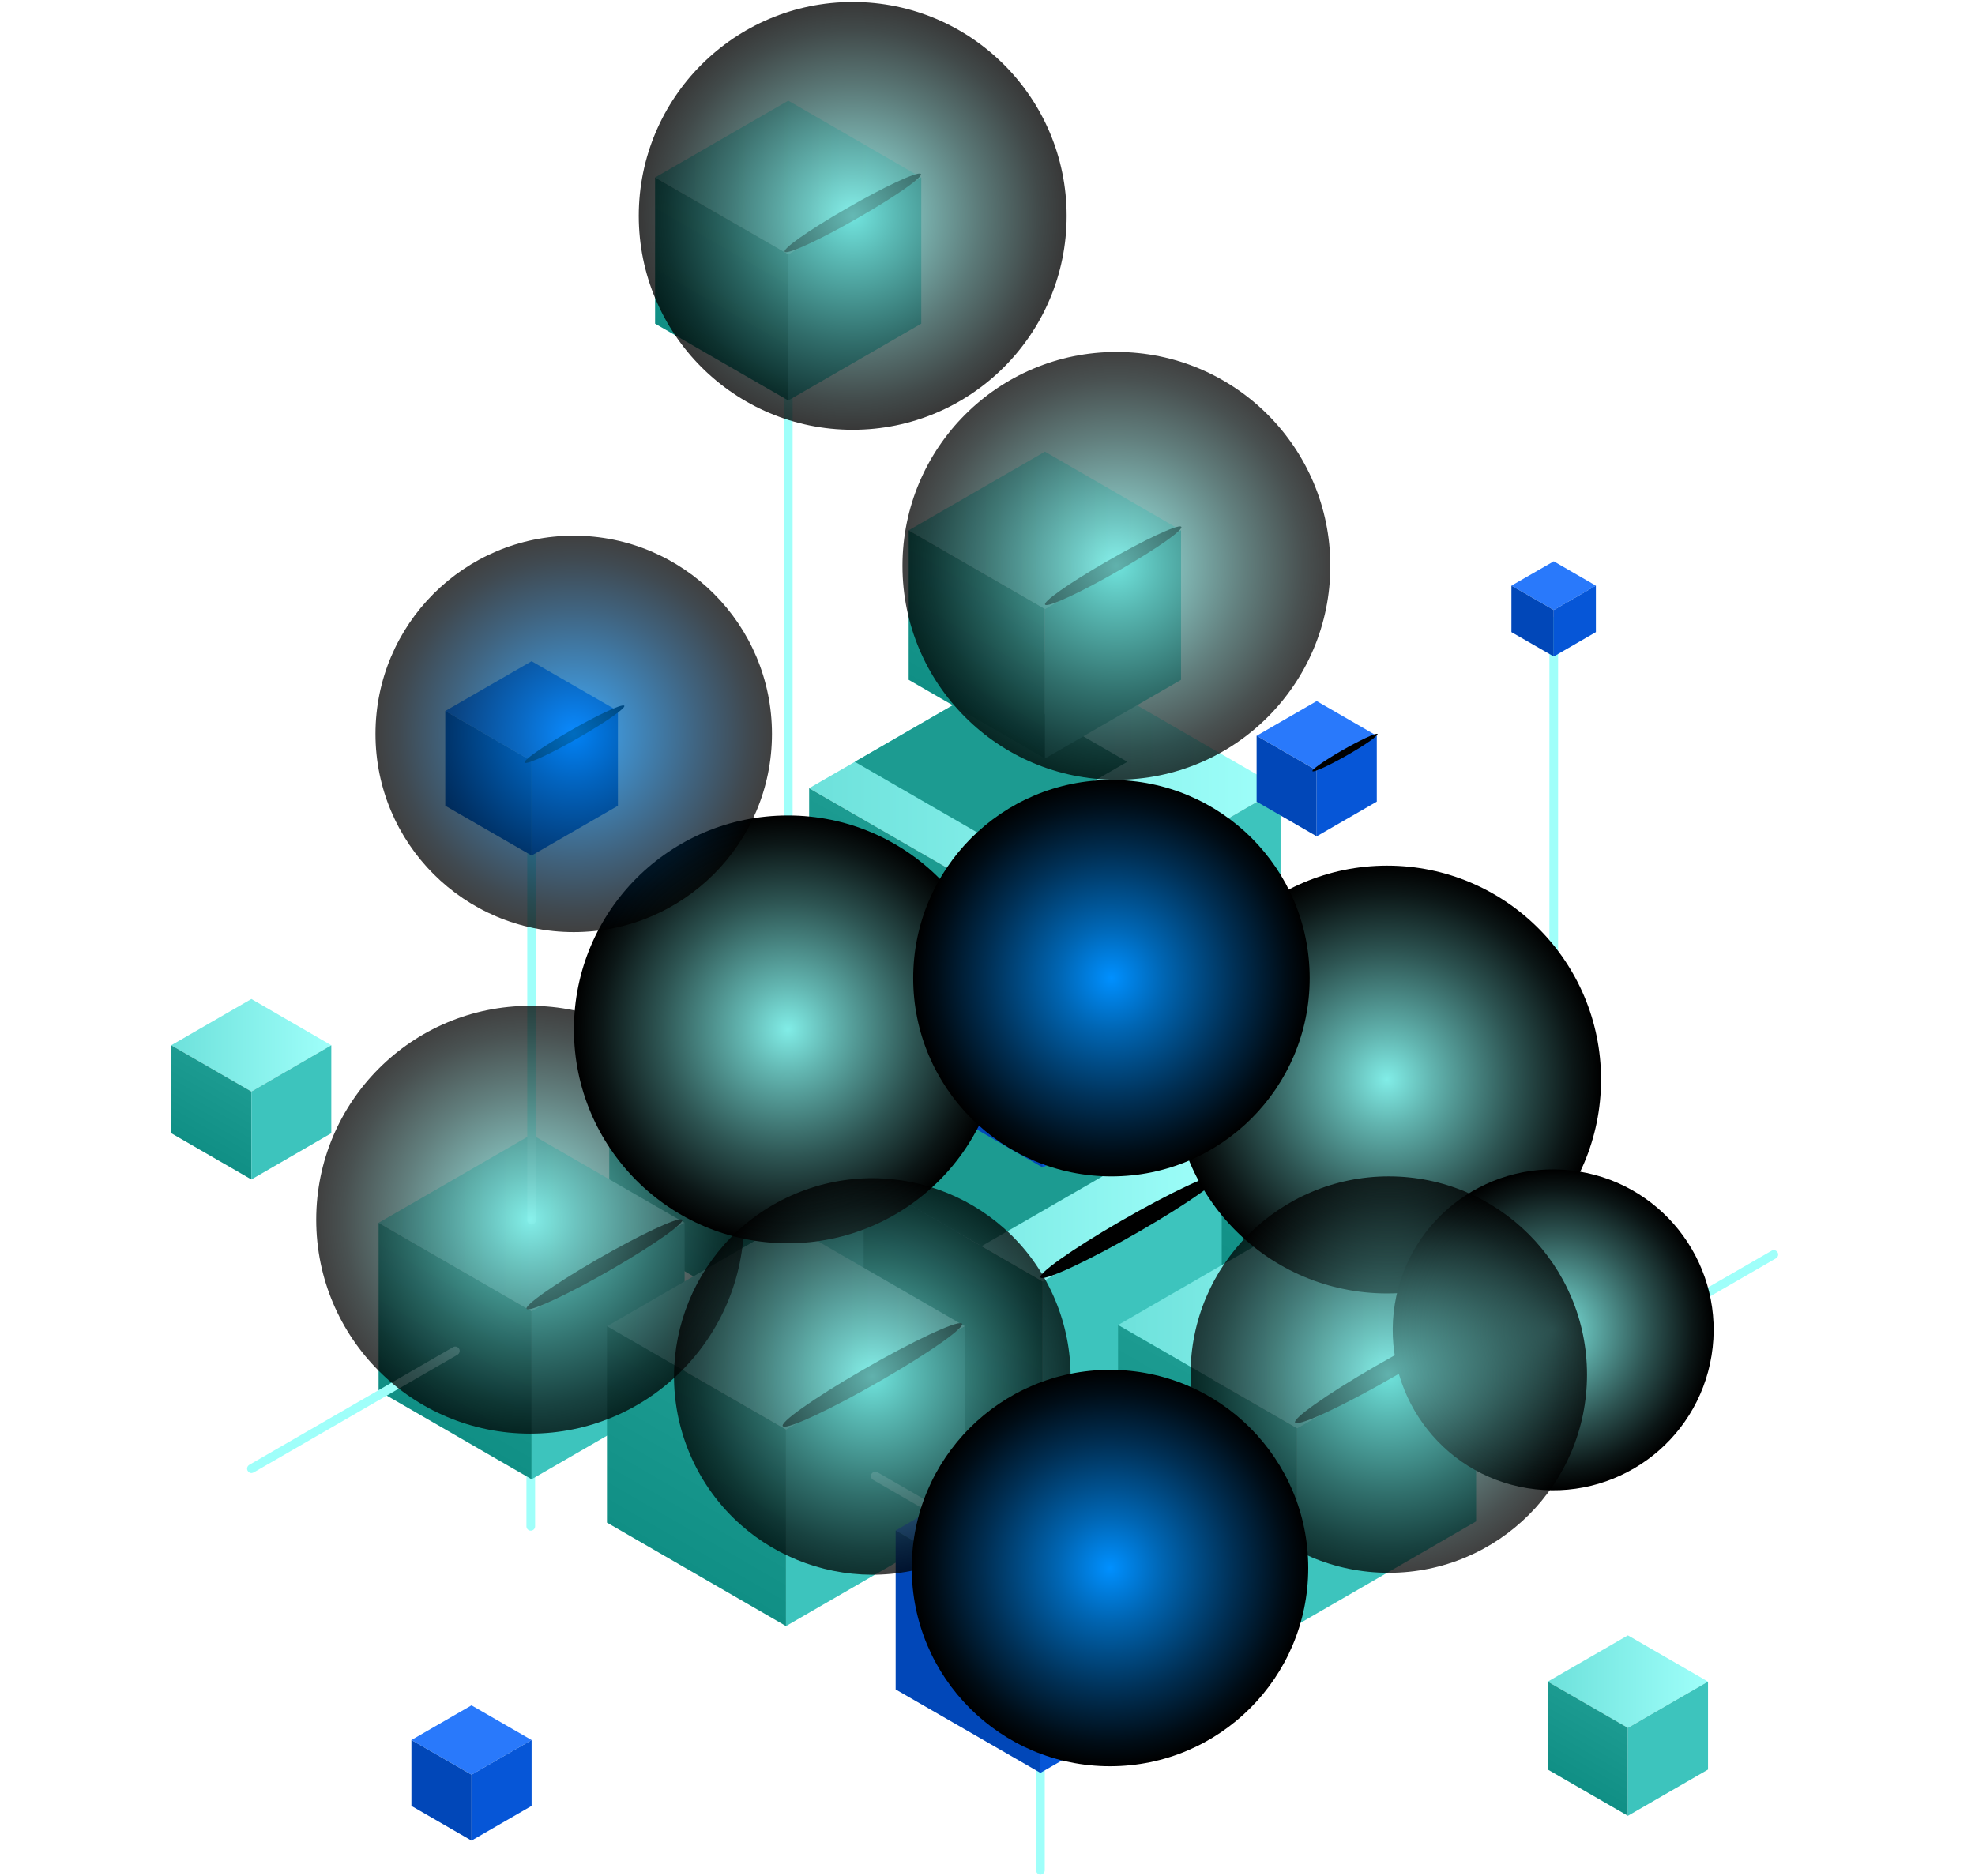
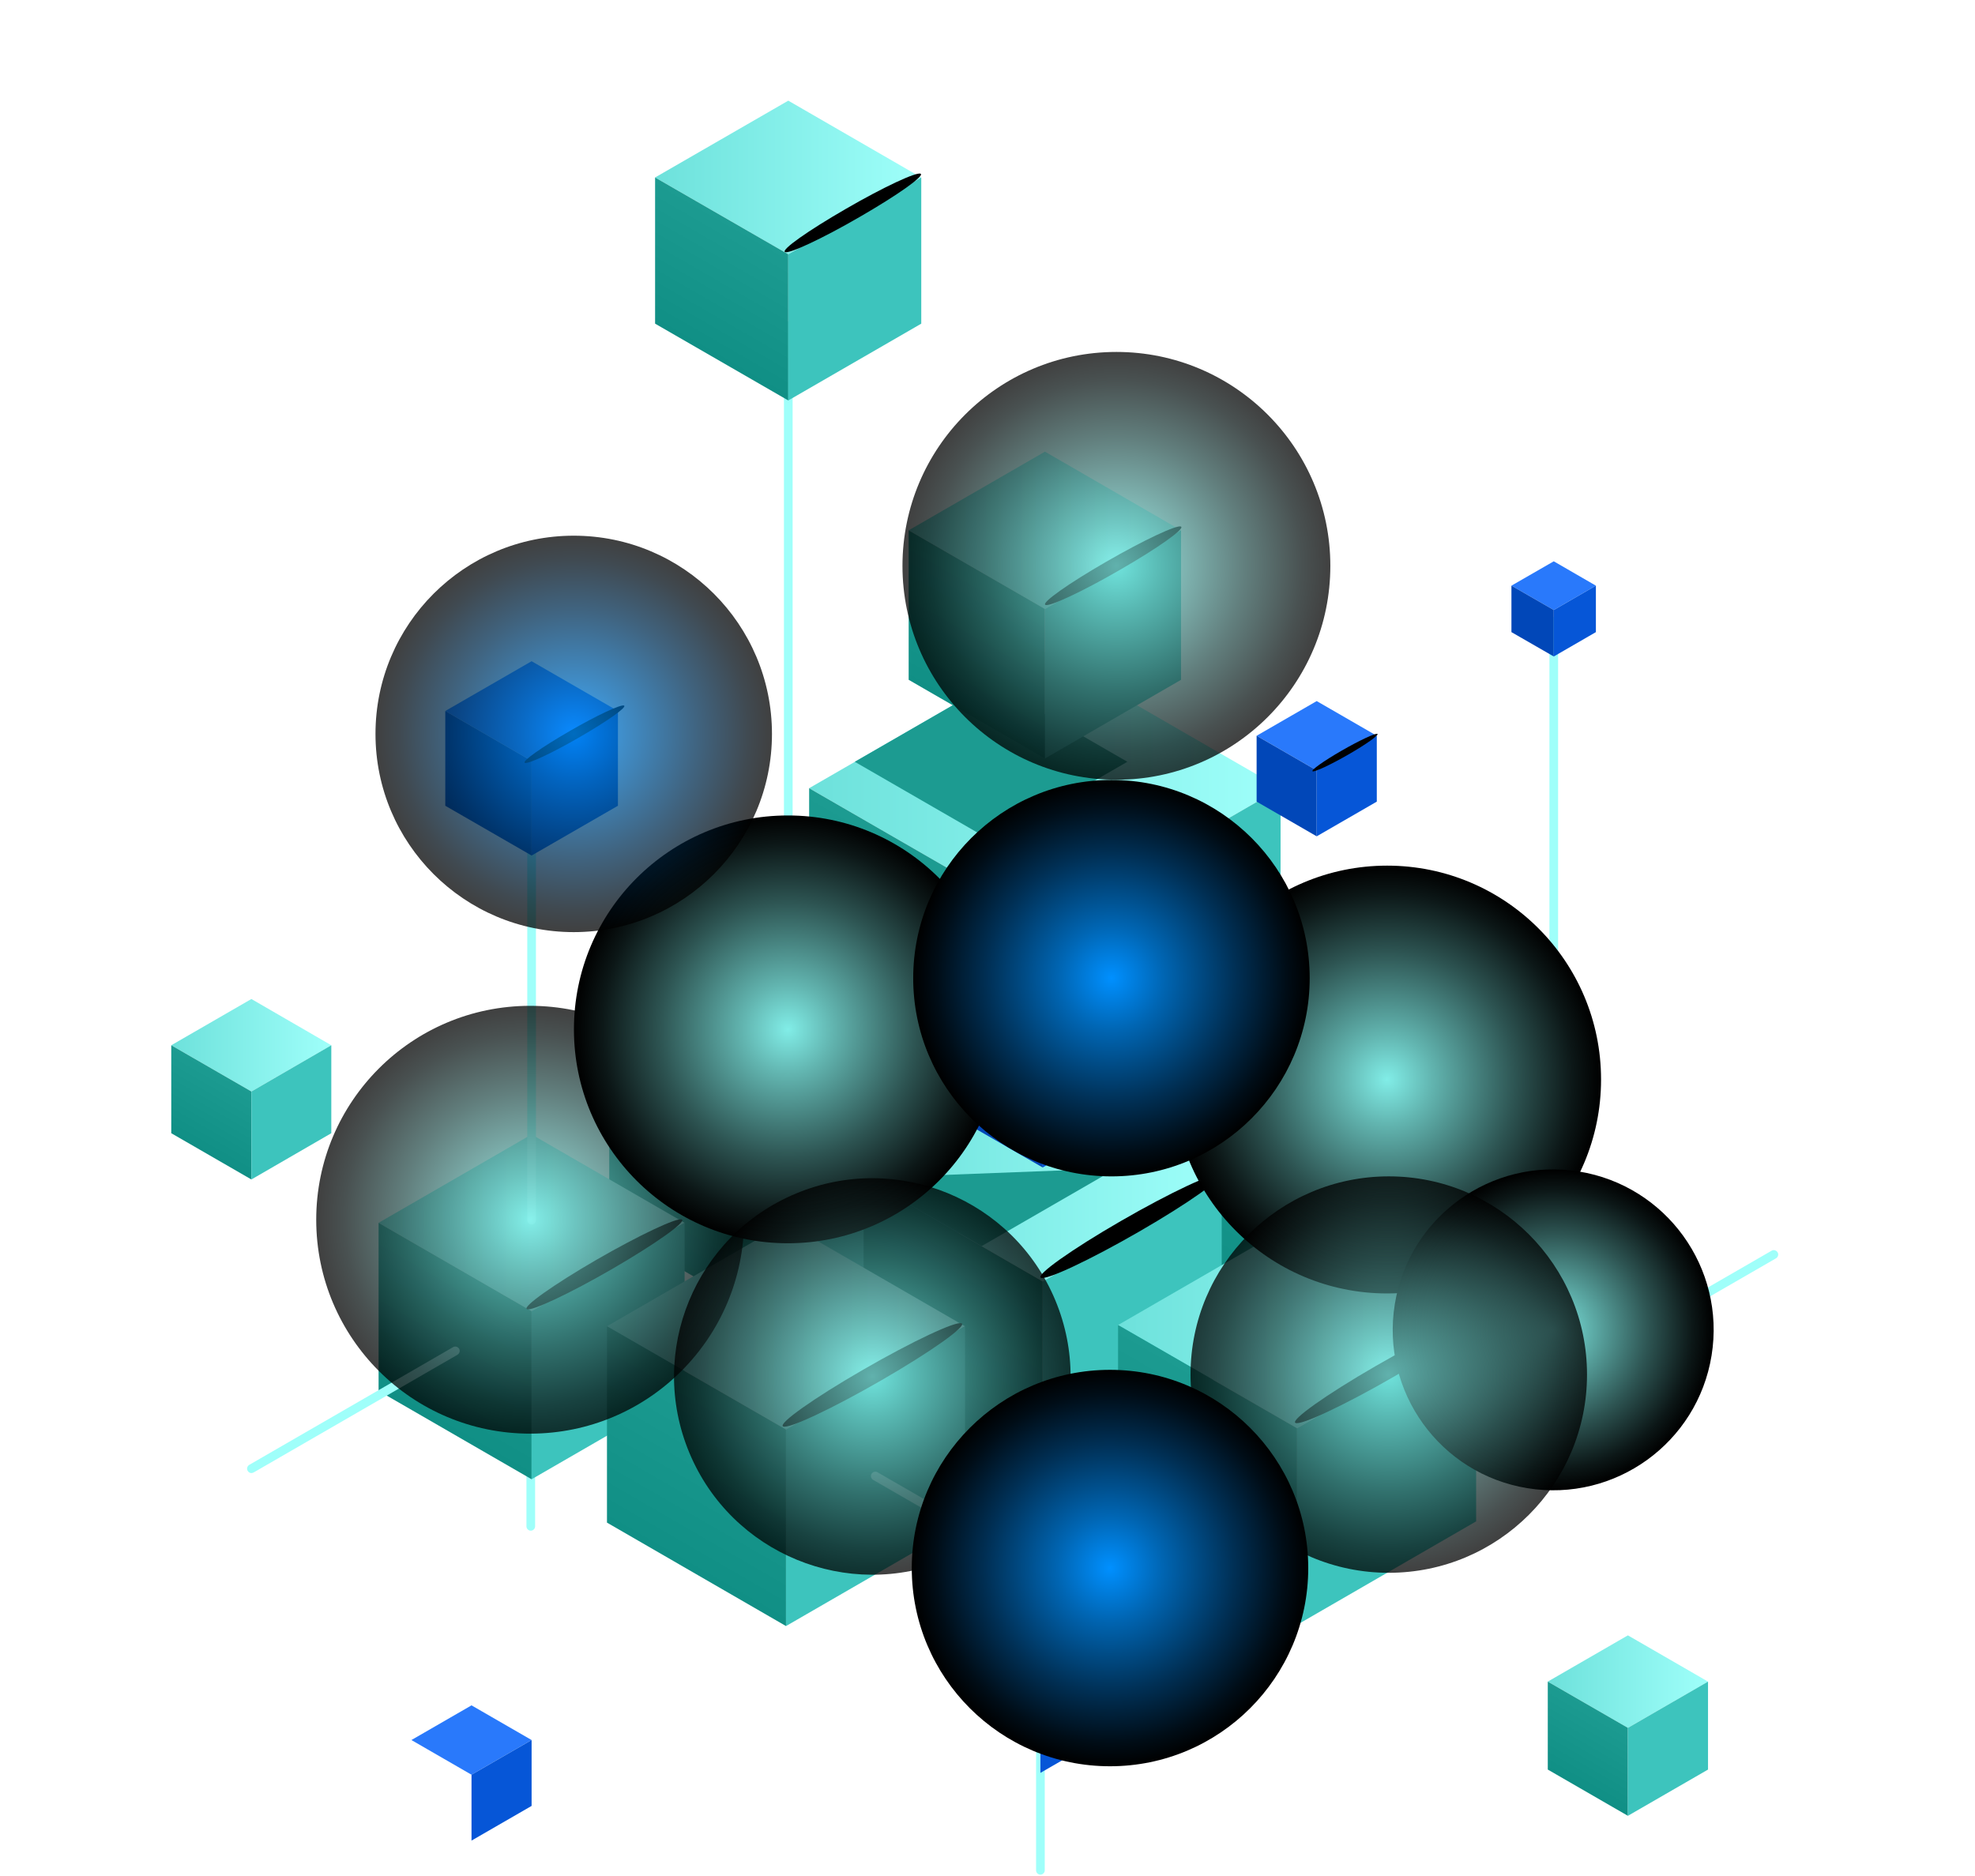
<svg xmlns="http://www.w3.org/2000/svg" width="542" height="515" viewBox="0 0 542 515" fill="none">
  <g clip-path="url(#clip0_1561_7268)">
    <path d="M285.521 514.529C284.841 514.529 284.331 513.962 284.331 513.339V461.43C284.331 460.75 284.897 460.24 285.521 460.24C286.144 460.24 286.711 460.806 286.711 461.43V513.339C286.711 514.019 286.144 514.529 285.521 514.529Z" fill="#9FFFFA" />
    <path d="M145.661 420.12C144.981 420.12 144.471 419.554 144.471 418.93V381.189C144.471 380.509 145.038 379.999 145.661 379.999C146.285 379.999 146.851 380.565 146.851 381.189V418.93C146.851 419.61 146.285 420.12 145.661 420.12Z" fill="#9FFFFA" />
    <path d="M437.961 373.708C437.564 373.708 437.168 373.481 436.941 373.084C436.601 372.518 436.828 371.781 437.394 371.441L486.187 343.276C486.753 342.936 487.49 343.163 487.83 343.73C488.17 344.297 487.943 345.033 487.377 345.373L438.584 373.538C438.584 373.538 438.188 373.708 437.961 373.708Z" fill="#9FFFFA" />
    <path d="M450.202 365.433L426.401 351.719L402.599 365.433L426.401 379.147L450.202 365.433Z" fill="url(#paint0_linear_1561_7268)" />
    <path d="M426.4 405.272L402.599 391.558V365.433L426.4 379.147V405.272Z" fill="url(#paint1_linear_1561_7268)" />
    <path d="M450.202 391.558L426.401 405.272V379.147L450.202 365.433V391.558Z" fill="#3DC4BD" />
    <path d="M386.562 401.871C386.165 401.871 385.769 401.645 385.542 401.248C385.202 400.681 385.428 399.945 385.995 399.605L413.14 383.907C413.706 383.567 414.443 383.794 414.783 384.361C415.123 384.927 414.896 385.664 414.33 386.004L387.185 401.701C387.185 401.701 386.789 401.871 386.562 401.871Z" fill="#9FFFFA" />
    <path d="M351.427 216.337L286.768 178.992L222.051 216.337L286.768 253.682L351.427 216.337Z" fill="url(#paint2_linear_1561_7268)" />
    <path d="M286.768 324.631L222.051 287.342V216.336L286.768 253.681V324.631Z" fill="url(#paint3_linear_1561_7268)" />
    <path d="M351.427 287.342L286.768 324.631V253.681L351.427 216.336V287.342Z" fill="#3DC4BD" />
    <path d="M309.378 209.083L271.977 187.492L234.575 209.083L271.977 230.674L309.378 209.083Z" fill="#1C9B91" />
    <path d="M324.113 145.557L286.768 123.966L249.366 145.557L286.768 167.148L324.113 145.557Z" fill="url(#paint4_linear_1561_7268)" />
    <path d="M286.768 208.176L249.366 186.585V145.557L286.768 167.148V208.176Z" fill="url(#paint5_linear_1561_7268)" />
    <path d="M324.113 186.585L286.768 208.176V167.148L324.113 145.557V186.585Z" fill="#3DC4BD" />
    <path d="M405.716 282.696L356.584 254.305L307.452 282.696L356.584 311.031L405.716 282.696Z" fill="url(#paint6_linear_1561_7268)" />
    <path d="M356.584 364.979L307.452 336.587V282.695L356.584 311.029V364.979Z" fill="url(#paint7_linear_1561_7268)" />
    <path d="M405.716 336.587L356.584 364.979V311.029L405.716 282.695V336.587Z" fill="#3DC4BD" />
    <path d="M265.46 283.036L216.328 254.645L167.196 283.036L216.328 311.371L265.46 283.036Z" fill="url(#paint8_linear_1561_7268)" />
    <path d="M216.328 365.319L167.196 336.984V283.035L216.328 311.37V365.319Z" fill="url(#paint9_linear_1561_7268)" />
    <path d="M265.46 336.984L216.328 365.319V311.37L265.46 283.035V336.984Z" fill="#3DC4BD" />
    <path d="M335.277 323.329L286.144 294.994L237.012 323.329L286.144 351.72L335.277 323.329Z" fill="url(#paint10_linear_1561_7268)" />
    <path d="M286.144 405.613L237.012 377.278V323.329L286.144 351.72V405.613Z" fill="url(#paint11_linear_1561_7268)" />
    <path d="M335.276 377.278L286.144 405.613V351.72L335.276 323.329V377.278Z" fill="#3DC4BD" />
-     <path d="M237.012 323.329L269.37 342.03L306.375 320.666L274.017 301.965L237.012 323.329Z" fill="#1C9B91" />
+     <path d="M237.012 323.329L269.37 342.03L306.375 320.666L237.012 323.329Z" fill="#1C9B91" />
    <path d="M323.943 257.137L286.144 235.32L248.346 257.137L286.144 278.955L323.943 257.137Z" fill="#2979FB" />
    <path d="M286.144 320.438L248.346 298.62V257.138L286.144 278.956V320.438Z" fill="#0147B8" />
    <path d="M323.943 298.62L286.144 320.438V278.956L323.943 257.138V298.62Z" fill="#0656D7" />
    <path d="M405.093 363.677L355.961 335.286L306.828 363.677L355.961 392.012L405.093 363.677Z" fill="url(#paint12_linear_1561_7268)" />
    <path d="M355.96 445.959L306.828 417.568V363.675L355.96 392.01V445.959Z" fill="url(#paint13_linear_1561_7268)" />
    <path d="M405.093 417.568L355.96 445.959V392.01L405.093 363.675V417.568Z" fill="#3DC4BD" />
    <path d="M468.733 461.545L446.745 448.851L424.757 461.545L446.745 474.239L468.733 461.545Z" fill="url(#paint14_linear_1561_7268)" />
    <path d="M446.745 498.381L424.757 485.687V461.546L446.745 474.24V498.381Z" fill="url(#paint15_linear_1561_7268)" />
    <path d="M468.733 485.687L446.745 498.381V474.24L468.733 461.546V485.687Z" fill="#3DC4BD" />
    <path d="M90.919 286.888L68.988 274.194L47 286.888L68.988 299.582L90.919 286.888Z" fill="url(#paint16_linear_1561_7268)" />
    <path d="M68.988 323.725L47 311.031V286.89L68.988 299.584V323.725Z" fill="url(#paint17_linear_1561_7268)" />
    <path d="M90.919 311.031L68.988 323.725V299.584L90.919 286.89V311.031Z" fill="#3DC4BD" />
    <path d="M145.888 477.583L129.397 468.063L112.906 477.583L129.397 487.104L145.888 477.583Z" fill="#2979FB" />
-     <path d="M129.397 505.182L112.906 495.662V477.584L129.397 487.105V505.182Z" fill="#0147B8" />
    <path d="M145.888 495.662L129.397 505.182V487.105L145.888 477.584V495.662Z" fill="#0656D7" />
    <path d="M377.835 201.943L361.344 192.422L344.854 201.943L361.344 211.463L377.835 201.943Z" fill="#2979FB" />
    <path d="M361.344 229.542L344.853 220.021V201.944L361.344 211.464V229.542Z" fill="#0147B8" />
    <path d="M377.835 220.021L361.344 229.542V211.464L377.835 201.944V220.021Z" fill="#0656D7" />
    <path d="M187.88 335.624L145.888 311.37L103.896 335.624L145.888 359.879L187.88 335.624Z" fill="url(#paint18_linear_1561_7268)" />
    <path d="M145.888 406.006L103.896 381.752V335.623L145.888 359.877V406.006Z" fill="url(#paint19_linear_1561_7268)" />
    <path d="M187.879 381.752L145.888 406.006V359.877L187.879 335.623V381.752Z" fill="#3DC4BD" />
    <path d="M264.836 364.017L215.704 335.625L166.572 364.017L215.704 392.351L264.836 364.017Z" fill="url(#paint20_linear_1561_7268)" />
    <path d="M215.704 446.3L166.572 417.909V364.016L215.704 392.351V446.3Z" fill="url(#paint21_linear_1561_7268)" />
    <path d="M264.836 417.909L215.704 446.3V392.351L264.836 364.016V417.909Z" fill="#3DC4BD" />
    <path d="M287.844 433.833C287.844 433.833 287.448 433.833 287.221 433.663L239.619 406.179C239.052 405.839 238.825 405.102 239.165 404.535C239.506 403.969 240.242 403.742 240.809 404.082L288.411 431.567C288.978 431.907 289.204 432.643 288.864 433.21C288.638 433.607 288.241 433.833 287.844 433.833Z" fill="#9FFFFA" />
-     <path d="M325.246 420.064L285.521 397.113L245.796 420.064L285.521 443.015L325.246 420.064Z" fill="#2979FB" />
-     <path d="M285.521 486.593L245.796 463.698V420.063L285.521 443.014V486.593Z" fill="#0147B8" />
    <path d="M325.246 463.698L285.521 486.593V443.014L325.246 420.063V463.698Z" fill="#0656D7" />
    <path d="M216.328 283.773C215.648 283.773 215.138 283.206 215.138 282.583V89.397C215.138 88.717 215.704 88.207 216.328 88.207C216.951 88.207 217.518 88.774 217.518 89.397V282.526C217.518 283.206 216.951 283.716 216.328 283.716V283.773Z" fill="#9FFFFA" />
    <path d="M145.888 336.079C145.208 336.079 144.698 335.512 144.698 334.889V195.143C144.698 194.463 145.264 193.953 145.888 193.953C146.511 193.953 147.078 194.519 147.078 195.143V334.889C147.078 335.569 146.511 336.079 145.888 336.079Z" fill="#9FFFFA" />
    <path d="M252.823 48.709L216.328 27.628L179.776 48.709L216.328 69.79L252.823 48.709Z" fill="url(#paint22_linear_1561_7268)" />
    <path d="M216.328 109.913L179.776 88.832V48.71L216.328 69.791V109.913Z" fill="url(#paint23_linear_1561_7268)" />
    <path d="M252.823 88.832L216.328 109.913V69.791L252.823 48.71V88.832Z" fill="#3DC4BD" />
    <path d="M169.576 195.142L145.888 181.484L122.2 195.142L145.888 208.856L169.576 195.142Z" fill="#2979FB" />
    <path d="M145.888 234.812L122.2 221.154V195.143L145.888 208.857V234.812Z" fill="#0147B8" />
    <path d="M169.576 221.154L145.888 234.812V208.857L169.576 195.143V221.154Z" fill="#0656D7" />
    <path d="M68.988 404.309C68.591 404.309 68.194 404.082 67.968 403.685C67.628 403.118 67.854 402.382 68.421 402.042L124.354 369.74C124.92 369.4 125.657 369.627 125.997 370.194C126.337 370.76 126.11 371.497 125.544 371.837L69.611 404.139C69.611 404.139 69.214 404.309 68.988 404.309Z" fill="#9FFFFA" />
    <path d="M426.4 365.66C425.72 365.66 425.21 365.094 425.21 364.47V170.491C425.21 169.811 425.777 169.301 426.4 169.301C427.024 169.301 427.591 169.868 427.591 170.491V364.527C427.591 365.207 427.024 365.717 426.4 365.717V365.66Z" fill="#9FFFFA" />
    <path d="M437.961 160.745L426.401 154.058L414.783 160.745L426.401 167.432L437.961 160.745Z" fill="#2979FB" />
    <path d="M426.401 180.183L414.783 173.496V160.745L426.401 167.432V180.183Z" fill="#0147B8" />
    <path d="M437.961 173.496L426.401 180.183V167.432L437.961 160.745V173.496Z" fill="#0656D7" />
    <path style="mix-blend-mode:color-dodge" d="M324.113 144.538C325.189 145.161 317.709 150.431 307.395 156.381C297.138 162.332 287.901 166.639 286.881 166.015C285.804 165.392 293.285 160.122 303.598 154.171C313.912 148.221 323.093 143.914 324.113 144.538Z" fill="url(#paint24_radial_1561_7268)" />
    <path style="mix-blend-mode:color-dodge" d="M405.15 282.132C406.51 282.926 396.706 289.896 383.162 297.716C369.618 305.537 357.548 311.204 356.131 310.41C354.714 309.617 364.575 302.646 378.118 294.826C391.662 287.006 403.733 281.339 405.15 282.132Z" fill="url(#paint25_radial_1561_7268)" />
    <path style="mix-blend-mode:color-dodge" d="M404.526 362.261C405.943 363.054 396.083 370.024 382.539 377.845C368.995 385.665 356.924 391.332 355.507 390.539C354.147 389.745 363.951 382.775 377.495 374.955C391.039 367.134 403.11 361.467 404.526 362.261Z" fill="url(#paint26_radial_1561_7268)" />
    <path style="mix-blend-mode:color-dodge" d="M324.849 255.836C325.983 256.516 317.879 262.24 306.715 268.7C295.551 275.161 285.578 279.864 284.444 279.184C283.311 278.504 291.415 272.78 302.578 266.32C313.742 259.86 323.716 255.156 324.849 255.836Z" fill="url(#paint27_radial_1561_7268)" />
    <path style="mix-blend-mode:color-dodge" d="M324.849 419.497C325.983 420.177 317.879 425.901 306.715 432.361C295.551 438.821 285.578 443.525 284.444 442.845C283.311 442.165 291.415 436.441 302.578 429.981C313.742 423.521 323.716 418.817 324.849 419.497Z" fill="url(#paint28_radial_1561_7268)" />
    <path style="mix-blend-mode:color-dodge" d="M171.276 193.67C172.069 194.123 166.572 197.977 159.035 202.34C151.498 206.704 144.811 209.82 144.018 209.367C143.224 208.914 148.721 205.06 156.258 200.697C163.795 196.333 170.482 193.216 171.276 193.67Z" fill="url(#paint29_radial_1561_7268)" />
    <path style="mix-blend-mode:color-dodge" d="M378.005 201.433C378.515 201.716 374.945 204.266 370.015 207.1C365.085 209.933 360.721 211.973 360.211 211.69C359.701 211.407 363.271 208.857 368.201 206.023C373.132 203.19 377.495 201.15 378.005 201.433Z" fill="url(#paint30_radial_1561_7268)" />
    <path style="mix-blend-mode:color-dodge" d="M263.93 363.226C265.29 364.02 255.486 370.99 241.942 378.81C228.398 386.631 216.328 392.298 214.911 391.504C213.494 390.711 223.355 383.741 236.898 375.92C250.442 368.1 262.513 362.433 263.93 363.226Z" fill="url(#paint31_radial_1561_7268)" />
    <path style="mix-blend-mode:color-dodge" d="M187.143 334.72C188.333 335.4 179.776 341.464 168.045 348.264C156.315 355.064 145.774 359.994 144.584 359.314C143.394 358.634 151.951 352.571 163.682 345.77C175.469 338.97 185.953 334.04 187.143 334.72Z" fill="url(#paint32_radial_1561_7268)" />
    <path style="mix-blend-mode:color-dodge" d="M334.653 322.423C336.07 323.217 326.209 330.187 312.665 338.007C299.121 345.828 287.051 351.495 285.634 350.701C284.274 349.908 294.078 342.937 307.622 335.117C321.166 327.297 333.236 321.63 334.653 322.423Z" fill="url(#paint33_radial_1561_7268)" />
    <path style="mix-blend-mode:color-dodge" d="M252.653 47.691C253.729 48.314 246.249 53.584 235.935 59.535C225.678 65.485 216.441 69.792 215.421 69.168C214.344 68.545 221.824 63.275 232.138 57.325C242.395 51.374 251.632 47.068 252.653 47.691Z" fill="url(#paint34_radial_1561_7268)" />
    <path style="mix-blend-mode:color-dodge" d="M380.669 355.008C413.093 355.008 439.378 328.722 439.378 296.298C439.378 263.874 413.093 237.589 380.669 237.589C348.244 237.589 321.959 263.874 321.959 296.298C321.959 328.722 348.244 355.008 380.669 355.008Z" fill="url(#paint35_radial_1561_7268)" />
    <path style="mix-blend-mode:color-dodge" d="M469.708 372.038C473.596 348.033 457.287 325.421 433.282 321.533C409.276 317.645 386.664 333.953 382.776 357.958C378.888 381.964 395.197 404.576 419.202 408.464C443.207 412.352 465.82 396.043 469.708 372.038Z" fill="url(#paint36_radial_1561_7268)" />
    <path style="mix-blend-mode:color-dodge" opacity="0.75" d="M145.491 393.486C177.916 393.486 204.201 367.201 204.201 334.777C204.201 302.352 177.916 276.067 145.491 276.067C113.067 276.067 86.782 302.352 86.782 334.777C86.782 367.201 113.067 393.486 145.491 393.486Z" fill="url(#paint37_radial_1561_7268)" />
    <path style="mix-blend-mode:color-dodge" d="M216.214 341.236C248.639 341.236 274.924 314.951 274.924 282.527C274.924 250.102 248.639 223.817 216.214 223.817C183.79 223.817 157.505 250.102 157.505 282.527C157.505 314.951 183.79 341.236 216.214 341.236Z" fill="url(#paint38_radial_1561_7268)" />
    <path style="mix-blend-mode:color-dodge" opacity="0.75" d="M260.33 428.005C288.06 416.439 301.164 384.583 289.599 356.853C278.033 329.122 246.177 316.018 218.447 327.584C190.716 339.15 177.612 371.006 189.178 398.736C200.744 426.467 232.6 439.571 260.33 428.005Z" fill="url(#paint39_radial_1561_7268)" />
    <path style="mix-blend-mode:color-dodge" opacity="0.75" d="M381.122 431.68C411.168 431.68 435.525 407.323 435.525 377.277C435.525 347.232 411.168 322.875 381.122 322.875C351.076 322.875 326.72 347.232 326.72 377.277C326.72 407.323 351.076 431.68 381.122 431.68Z" fill="url(#paint40_radial_1561_7268)" />
    <path style="mix-blend-mode:color-dodge" d="M305.015 322.877C335.061 322.877 359.417 298.52 359.417 268.474C359.417 238.429 335.061 214.072 305.015 214.072C274.969 214.072 250.613 238.429 250.613 268.474C250.613 298.52 274.969 322.877 305.015 322.877Z" fill="url(#paint41_radial_1561_7268)" />
    <path style="mix-blend-mode:color-dodge" d="M304.619 484.78C334.664 484.78 359.021 460.423 359.021 430.377C359.021 400.331 334.664 375.975 304.619 375.975C274.573 375.975 250.216 400.331 250.216 430.377C250.216 460.423 274.573 484.78 304.619 484.78Z" fill="url(#paint42_radial_1561_7268)" />
    <path style="mix-blend-mode:color-dodge" opacity="0.75" d="M157.448 255.836C187.494 255.836 211.851 231.479 211.851 201.434C211.851 171.388 187.494 147.031 157.448 147.031C127.403 147.031 103.046 171.388 103.046 201.434C103.046 231.479 127.403 255.836 157.448 255.836Z" fill="url(#paint43_radial_1561_7268)" />
    <path style="mix-blend-mode:color-dodge" opacity="0.75" d="M306.375 214.015C338.8 214.015 365.085 187.73 365.085 155.306C365.085 122.882 338.8 96.597 306.375 96.597C273.951 96.597 247.666 122.882 247.666 155.306C247.666 187.73 273.951 214.015 306.375 214.015Z" fill="url(#paint44_radial_1561_7268)" />
-     <path style="mix-blend-mode:color-dodge" opacity="0.78" d="M234.009 117.96C266.433 117.96 292.718 91.675 292.718 59.251C292.718 26.827 266.433 0.542 234.009 0.542C201.584 0.542 175.299 26.827 175.299 59.251C175.299 91.675 201.584 117.96 234.009 117.96Z" fill="url(#paint45_radial_1561_7268)" />
  </g>
  <defs>
    <linearGradient id="paint0_linear_1561_7268" x1="402.599" y1="365.433" x2="450.202" y2="365.433" gradientUnits="userSpaceOnUse">
      <stop stop-color="#6DE1DB" />
      <stop offset="1" stop-color="#9FFFFA" />
    </linearGradient>
    <linearGradient id="paint1_linear_1561_7268" x1="420.167" y1="375.577" x2="408.833" y2="395.128" gradientUnits="userSpaceOnUse">
      <stop stop-color="#1C9B91" />
      <stop offset="1" stop-color="#108F85" />
    </linearGradient>
    <linearGradient id="paint2_linear_1561_7268" x1="222.051" y1="216.337" x2="351.427" y2="216.337" gradientUnits="userSpaceOnUse">
      <stop stop-color="#6DE1DB" />
      <stop offset="1" stop-color="#9FFFFA" />
    </linearGradient>
    <linearGradient id="paint3_linear_1561_7268" x1="269.767" y1="243.877" x2="239.052" y2="297.09" gradientUnits="userSpaceOnUse">
      <stop stop-color="#1C9B91" />
      <stop offset="1" stop-color="#108F85" />
    </linearGradient>
    <linearGradient id="paint4_linear_1561_7268" x1="249.366" y1="145.557" x2="324.113" y2="145.557" gradientUnits="userSpaceOnUse">
      <stop stop-color="#6DE1DB" />
      <stop offset="1" stop-color="#9FFFFA" />
    </linearGradient>
    <linearGradient id="paint5_linear_1561_7268" x1="276.907" y1="161.481" x2="259.17" y2="192.252" gradientUnits="userSpaceOnUse">
      <stop stop-color="#1C9B91" />
      <stop offset="1" stop-color="#108F85" />
    </linearGradient>
    <linearGradient id="paint6_linear_1561_7268" x1="307.452" y1="282.696" x2="405.716" y2="282.696" gradientUnits="userSpaceOnUse">
      <stop stop-color="#6DE1DB" />
      <stop offset="1" stop-color="#9FFFFA" />
    </linearGradient>
    <linearGradient id="paint7_linear_1561_7268" x1="343.664" y1="303.606" x2="320.316" y2="344.068" gradientUnits="userSpaceOnUse">
      <stop stop-color="#1C9B91" />
      <stop offset="1" stop-color="#108F85" />
    </linearGradient>
    <linearGradient id="paint8_linear_1561_7268" x1="167.196" y1="283.036" x2="265.46" y2="283.036" gradientUnits="userSpaceOnUse">
      <stop stop-color="#6DE1DB" />
      <stop offset="1" stop-color="#9FFFFA" />
    </linearGradient>
    <linearGradient id="paint9_linear_1561_7268" x1="203.407" y1="303.946" x2="180.059" y2="344.408" gradientUnits="userSpaceOnUse">
      <stop stop-color="#1C9B91" />
      <stop offset="1" stop-color="#108F85" />
    </linearGradient>
    <linearGradient id="paint10_linear_1561_7268" x1="237.012" y1="323.329" x2="335.277" y2="323.329" gradientUnits="userSpaceOnUse">
      <stop stop-color="#6DE1DB" />
      <stop offset="1" stop-color="#9FFFFA" />
    </linearGradient>
    <linearGradient id="paint11_linear_1561_7268" x1="273.224" y1="344.24" x2="249.876" y2="384.702" gradientUnits="userSpaceOnUse">
      <stop stop-color="#1C9B91" />
      <stop offset="1" stop-color="#108F85" />
    </linearGradient>
    <linearGradient id="paint12_linear_1561_7268" x1="306.828" y1="363.677" x2="405.093" y2="363.677" gradientUnits="userSpaceOnUse">
      <stop stop-color="#6DE1DB" />
      <stop offset="1" stop-color="#9FFFFA" />
    </linearGradient>
    <linearGradient id="paint13_linear_1561_7268" x1="343.097" y1="384.586" x2="319.692" y2="425.048" gradientUnits="userSpaceOnUse">
      <stop stop-color="#1C9B91" />
      <stop offset="1" stop-color="#108F85" />
    </linearGradient>
    <linearGradient id="paint14_linear_1561_7268" x1="424.757" y1="461.545" x2="468.733" y2="461.545" gradientUnits="userSpaceOnUse">
      <stop stop-color="#6DE1DB" />
      <stop offset="1" stop-color="#9FFFFA" />
    </linearGradient>
    <linearGradient id="paint15_linear_1561_7268" x1="440.965" y1="470.897" x2="430.538" y2="489.031" gradientUnits="userSpaceOnUse">
      <stop stop-color="#1C9B91" />
      <stop offset="1" stop-color="#108F85" />
    </linearGradient>
    <linearGradient id="paint16_linear_1561_7268" x1="47" y1="286.888" x2="90.919" y2="286.888" gradientUnits="userSpaceOnUse">
      <stop stop-color="#6DE1DB" />
      <stop offset="1" stop-color="#9FFFFA" />
    </linearGradient>
    <linearGradient id="paint17_linear_1561_7268" x1="63.207" y1="296.24" x2="52.78" y2="314.374" gradientUnits="userSpaceOnUse">
      <stop stop-color="#1C9B91" />
      <stop offset="1" stop-color="#108F85" />
    </linearGradient>
    <linearGradient id="paint18_linear_1561_7268" x1="103.896" y1="335.624" x2="187.88" y2="335.624" gradientUnits="userSpaceOnUse">
      <stop stop-color="#6DE1DB" />
      <stop offset="1" stop-color="#9FFFFA" />
    </linearGradient>
    <linearGradient id="paint19_linear_1561_7268" x1="134.837" y1="353.531" x2="114.89" y2="388.099" gradientUnits="userSpaceOnUse">
      <stop stop-color="#1C9B91" />
      <stop offset="1" stop-color="#108F85" />
    </linearGradient>
    <linearGradient id="paint20_linear_1561_7268" x1="166.572" y1="364.017" x2="264.836" y2="364.017" gradientUnits="userSpaceOnUse">
      <stop stop-color="#6DE1DB" />
      <stop offset="1" stop-color="#9FFFFA" />
    </linearGradient>
    <linearGradient id="paint21_linear_1561_7268" x1="202.84" y1="384.927" x2="179.436" y2="425.389" gradientUnits="userSpaceOnUse">
      <stop stop-color="#1C9B91" />
      <stop offset="1" stop-color="#108F85" />
    </linearGradient>
    <linearGradient id="paint22_linear_1561_7268" x1="179.776" y1="48.709" x2="252.823" y2="48.709" gradientUnits="userSpaceOnUse">
      <stop stop-color="#6DE1DB" />
      <stop offset="1" stop-color="#9FFFFA" />
    </linearGradient>
    <linearGradient id="paint23_linear_1561_7268" x1="206.75" y1="64.294" x2="189.353" y2="94.386" gradientUnits="userSpaceOnUse">
      <stop stop-color="#1C9B91" />
      <stop offset="1" stop-color="#108F85" />
    </linearGradient>
    <radialGradient id="paint24_radial_1561_7268" cx="0" cy="0" r="1" gradientUnits="userSpaceOnUse" gradientTransform="translate(464.903 72.721) rotate(-30) scale(21.441 1.864)">
      <stop stop-color="#81EDE7" />
      <stop offset="0.21" stop-color="#62B5B0" />
      <stop offset="0.6" stop-color="#2D5452" />
      <stop offset="0.87" stop-color="#0C1717" />
      <stop offset="1" />
    </radialGradient>
    <radialGradient id="paint25_radial_1561_7268" cx="0" cy="0" r="1" gradientUnits="userSpaceOnUse" gradientTransform="translate(458.582 255.981) rotate(-30) scale(28.153 2.448)">
      <stop stop-color="#81EDE7" />
      <stop offset="0.21" stop-color="#62B5B0" />
      <stop offset="0.6" stop-color="#2D5452" />
      <stop offset="0.87" stop-color="#0C1717" />
      <stop offset="1" />
    </radialGradient>
    <radialGradient id="paint26_radial_1561_7268" cx="0" cy="0" r="1" gradientUnits="userSpaceOnUse" gradientTransform="translate(422.822 354.357) rotate(-30) scale(28.153 2.448)">
      <stop stop-color="#81EDE7" />
      <stop offset="0.21" stop-color="#62B5B0" />
      <stop offset="0.6" stop-color="#2D5452" />
      <stop offset="0.87" stop-color="#0C1717" />
      <stop offset="1" />
    </radialGradient>
    <radialGradient id="paint27_radial_1561_7268" cx="0" cy="0" r="1" gradientUnits="userSpaceOnUse" gradientTransform="translate(414.836 210.448) rotate(-30) scale(23.265 2.023)">
      <stop stop-color="#81EDE7" />
      <stop offset="0.21" stop-color="#62B5B0" />
      <stop offset="0.6" stop-color="#2D5452" />
      <stop offset="0.87" stop-color="#0C1717" />
      <stop offset="1" />
    </radialGradient>
    <radialGradient id="paint28_radial_1561_7268" cx="0" cy="0" r="1" gradientUnits="userSpaceOnUse" gradientTransform="translate(342.777 411.486) rotate(-30) scale(23.266 2.023)">
      <stop stop-color="#81EDE7" />
      <stop offset="0.21" stop-color="#62B5B0" />
      <stop offset="0.6" stop-color="#2D5452" />
      <stop offset="0.87" stop-color="#0C1717" />
      <stop offset="1" />
    </radialGradient>
    <radialGradient id="paint29_radial_1561_7268" cx="0" cy="0" r="1" gradientUnits="userSpaceOnUse" gradientTransform="translate(334.9 109.662) rotate(-30) scale(15.641 1.36)">
      <stop stop-color="#81EDE7" />
      <stop offset="0.21" stop-color="#62B5B0" />
      <stop offset="0.6" stop-color="#2D5452" />
      <stop offset="0.87" stop-color="#0C1717" />
      <stop offset="1" />
    </radialGradient>
    <radialGradient id="paint30_radial_1561_7268" cx="0" cy="0" r="1" gradientUnits="userSpaceOnUse" gradientTransform="translate(489.492 144.246) rotate(-30) scale(10.232 0.89)">
      <stop stop-color="#81EDE7" />
      <stop offset="0.21" stop-color="#62B5B0" />
      <stop offset="0.6" stop-color="#2D5452" />
      <stop offset="0.87" stop-color="#0C1717" />
      <stop offset="1" />
    </radialGradient>
    <radialGradient id="paint31_radial_1561_7268" cx="0" cy="0" r="1" gradientUnits="userSpaceOnUse" gradientTransform="translate(318.092 336.669) rotate(-30) scale(28.153 2.448)">
      <stop stop-color="#81EDE7" />
      <stop offset="0.21" stop-color="#62B5B0" />
      <stop offset="0.6" stop-color="#2D5452" />
      <stop offset="0.87" stop-color="#0C1717" />
      <stop offset="1" />
    </radialGradient>
    <radialGradient id="paint32_radial_1561_7268" cx="0" cy="0" r="1" gradientUnits="userSpaceOnUse" gradientTransform="translate(276.905 289.441) rotate(-30) scale(24.504 2.131)">
      <stop stop-color="#81EDE7" />
      <stop offset="0.21" stop-color="#62B5B0" />
      <stop offset="0.6" stop-color="#2D5452" />
      <stop offset="0.87" stop-color="#0C1717" />
      <stop offset="1" />
    </radialGradient>
    <radialGradient id="paint33_radial_1561_7268" cx="0" cy="0" r="1" gradientUnits="userSpaceOnUse" gradientTransform="translate(388.527 296.001) rotate(-30) scale(28.153 2.448)">
      <stop stop-color="#81EDE7" />
      <stop offset="0.21" stop-color="#62B5B0" />
      <stop offset="0.6" stop-color="#2D5452" />
      <stop offset="0.87" stop-color="#0C1717" />
      <stop offset="1" />
    </radialGradient>
    <radialGradient id="paint34_radial_1561_7268" cx="0" cy="0" r="1" gradientUnits="userSpaceOnUse" gradientTransform="translate(454.453 -55.774) rotate(-30) scale(21.441 1.864)">
      <stop stop-color="#81EDE7" />
      <stop offset="0.21" stop-color="#62B5B0" />
      <stop offset="0.6" stop-color="#2D5452" />
      <stop offset="0.87" stop-color="#0C1717" />
      <stop offset="1" />
    </radialGradient>
    <radialGradient id="paint35_radial_1561_7268" cx="0" cy="0" r="1" gradientUnits="userSpaceOnUse" gradientTransform="translate(380.669 296.298) scale(58.709)">
      <stop stop-color="#81EDE7" />
      <stop offset="0.21" stop-color="#62B5B0" />
      <stop offset="0.6" stop-color="#2D5452" />
      <stop offset="0.87" stop-color="#0C1717" />
      <stop offset="1" />
    </radialGradient>
    <radialGradient id="paint36_radial_1561_7268" cx="0" cy="0" r="1" gradientUnits="userSpaceOnUse" gradientTransform="translate(426.245 365.019) scale(44.032)">
      <stop stop-color="#81EDE7" />
      <stop offset="0.21" stop-color="#62B5B0" />
      <stop offset="0.6" stop-color="#2D5452" />
      <stop offset="0.87" stop-color="#0C1717" />
      <stop offset="1" />
    </radialGradient>
    <radialGradient id="paint37_radial_1561_7268" cx="0" cy="0" r="1" gradientUnits="userSpaceOnUse" gradientTransform="translate(145.491 334.777) scale(58.709 58.709)">
      <stop stop-color="#81EDE7" />
      <stop offset="0.21" stop-color="#62B5B0" />
      <stop offset="0.6" stop-color="#2D5452" />
      <stop offset="0.87" stop-color="#0C1717" />
      <stop offset="1" />
    </radialGradient>
    <radialGradient id="paint38_radial_1561_7268" cx="0" cy="0" r="1" gradientUnits="userSpaceOnUse" gradientTransform="translate(216.214 282.527) scale(58.709 58.709)">
      <stop stop-color="#81EDE7" />
      <stop offset="0.21" stop-color="#62B5B0" />
      <stop offset="0.6" stop-color="#2D5452" />
      <stop offset="0.87" stop-color="#0C1717" />
      <stop offset="1" />
    </radialGradient>
    <radialGradient id="paint39_radial_1561_7268" cx="0" cy="0" r="1" gradientUnits="userSpaceOnUse" gradientTransform="translate(239.378 377.792) scale(54.403 54.403)">
      <stop stop-color="#81EDE7" />
      <stop offset="0.21" stop-color="#62B5B0" />
      <stop offset="0.6" stop-color="#2D5452" />
      <stop offset="0.87" stop-color="#0C1717" />
      <stop offset="1" />
    </radialGradient>
    <radialGradient id="paint40_radial_1561_7268" cx="0" cy="0" r="1" gradientUnits="userSpaceOnUse" gradientTransform="translate(381.122 377.277) scale(54.403 54.403)">
      <stop stop-color="#81EDE7" />
      <stop offset="0.21" stop-color="#62B5B0" />
      <stop offset="0.6" stop-color="#2D5452" />
      <stop offset="0.87" stop-color="#0C1717" />
      <stop offset="1" />
    </radialGradient>
    <radialGradient id="paint41_radial_1561_7268" cx="0" cy="0" r="1" gradientUnits="userSpaceOnUse" gradientTransform="translate(305.015 268.474) scale(54.403)">
      <stop stop-color="#0090FF" />
      <stop offset="0.26" stop-color="#0066B4" />
      <stop offset="0.63" stop-color="#002F54" />
      <stop offset="0.88" stop-color="#000D17" />
      <stop offset="1" />
    </radialGradient>
    <radialGradient id="paint42_radial_1561_7268" cx="0" cy="0" r="1" gradientUnits="userSpaceOnUse" gradientTransform="translate(304.619 430.377) scale(54.403 54.403)">
      <stop stop-color="#0090FF" />
      <stop offset="0.26" stop-color="#0066B4" />
      <stop offset="0.63" stop-color="#002F54" />
      <stop offset="0.88" stop-color="#000D17" />
      <stop offset="1" />
    </radialGradient>
    <radialGradient id="paint43_radial_1561_7268" cx="0" cy="0" r="1" gradientUnits="userSpaceOnUse" gradientTransform="translate(157.448 201.434) scale(54.403 54.403)">
      <stop stop-color="#0090FF" />
      <stop offset="0.26" stop-color="#0066B4" />
      <stop offset="0.63" stop-color="#002F54" />
      <stop offset="0.88" stop-color="#000D17" />
      <stop offset="1" />
    </radialGradient>
    <radialGradient id="paint44_radial_1561_7268" cx="0" cy="0" r="1" gradientUnits="userSpaceOnUse" gradientTransform="translate(306.375 155.306) scale(58.709 58.709)">
      <stop stop-color="#81EDE7" />
      <stop offset="0.21" stop-color="#62B5B0" />
      <stop offset="0.6" stop-color="#2D5452" />
      <stop offset="0.87" stop-color="#0C1717" />
      <stop offset="1" />
    </radialGradient>
    <radialGradient id="paint45_radial_1561_7268" cx="0" cy="0" r="1" gradientUnits="userSpaceOnUse" gradientTransform="translate(234.009 59.251) scale(58.709 58.709)">
      <stop stop-color="#81EDE7" />
      <stop offset="0.21" stop-color="#62B5B0" />
      <stop offset="0.6" stop-color="#2D5452" />
      <stop offset="0.87" stop-color="#0C1717" />
      <stop offset="1" />
    </radialGradient>
    <clipPath id="clip0_1561_7268">
      <rect width="542" height="514" fill="white" transform="translate(0 0.542)" />
    </clipPath>
  </defs>
</svg>